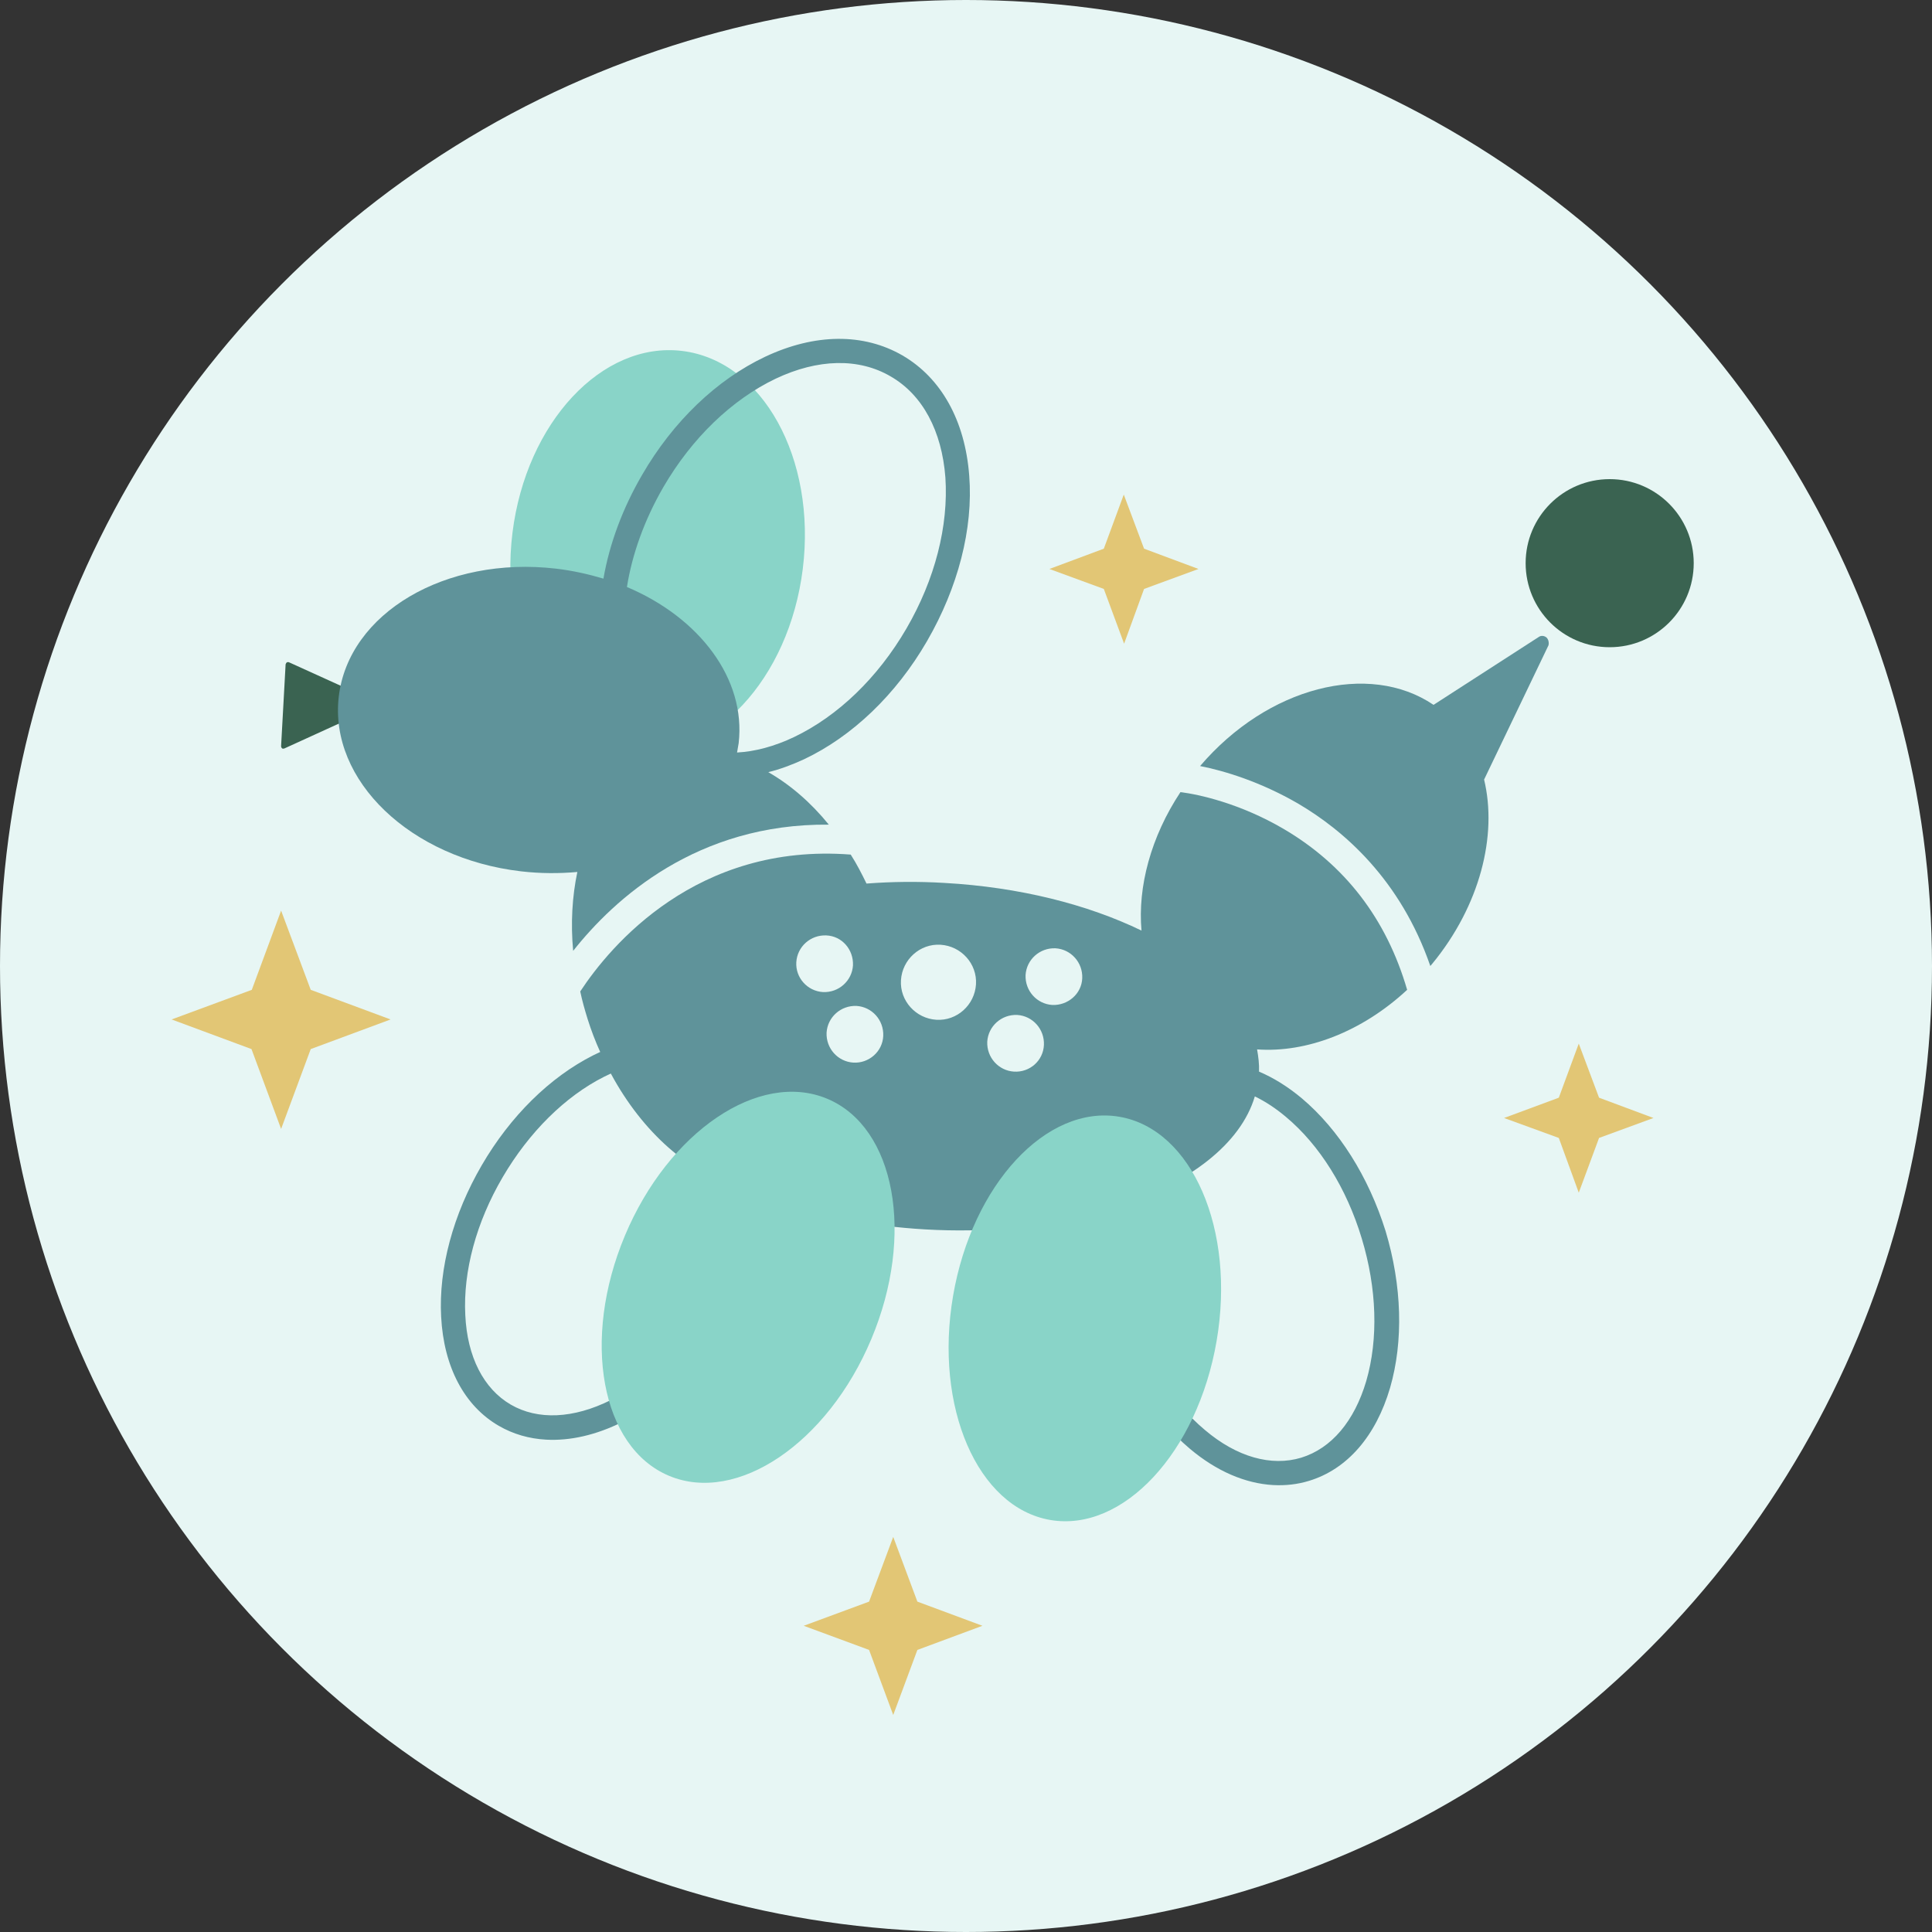
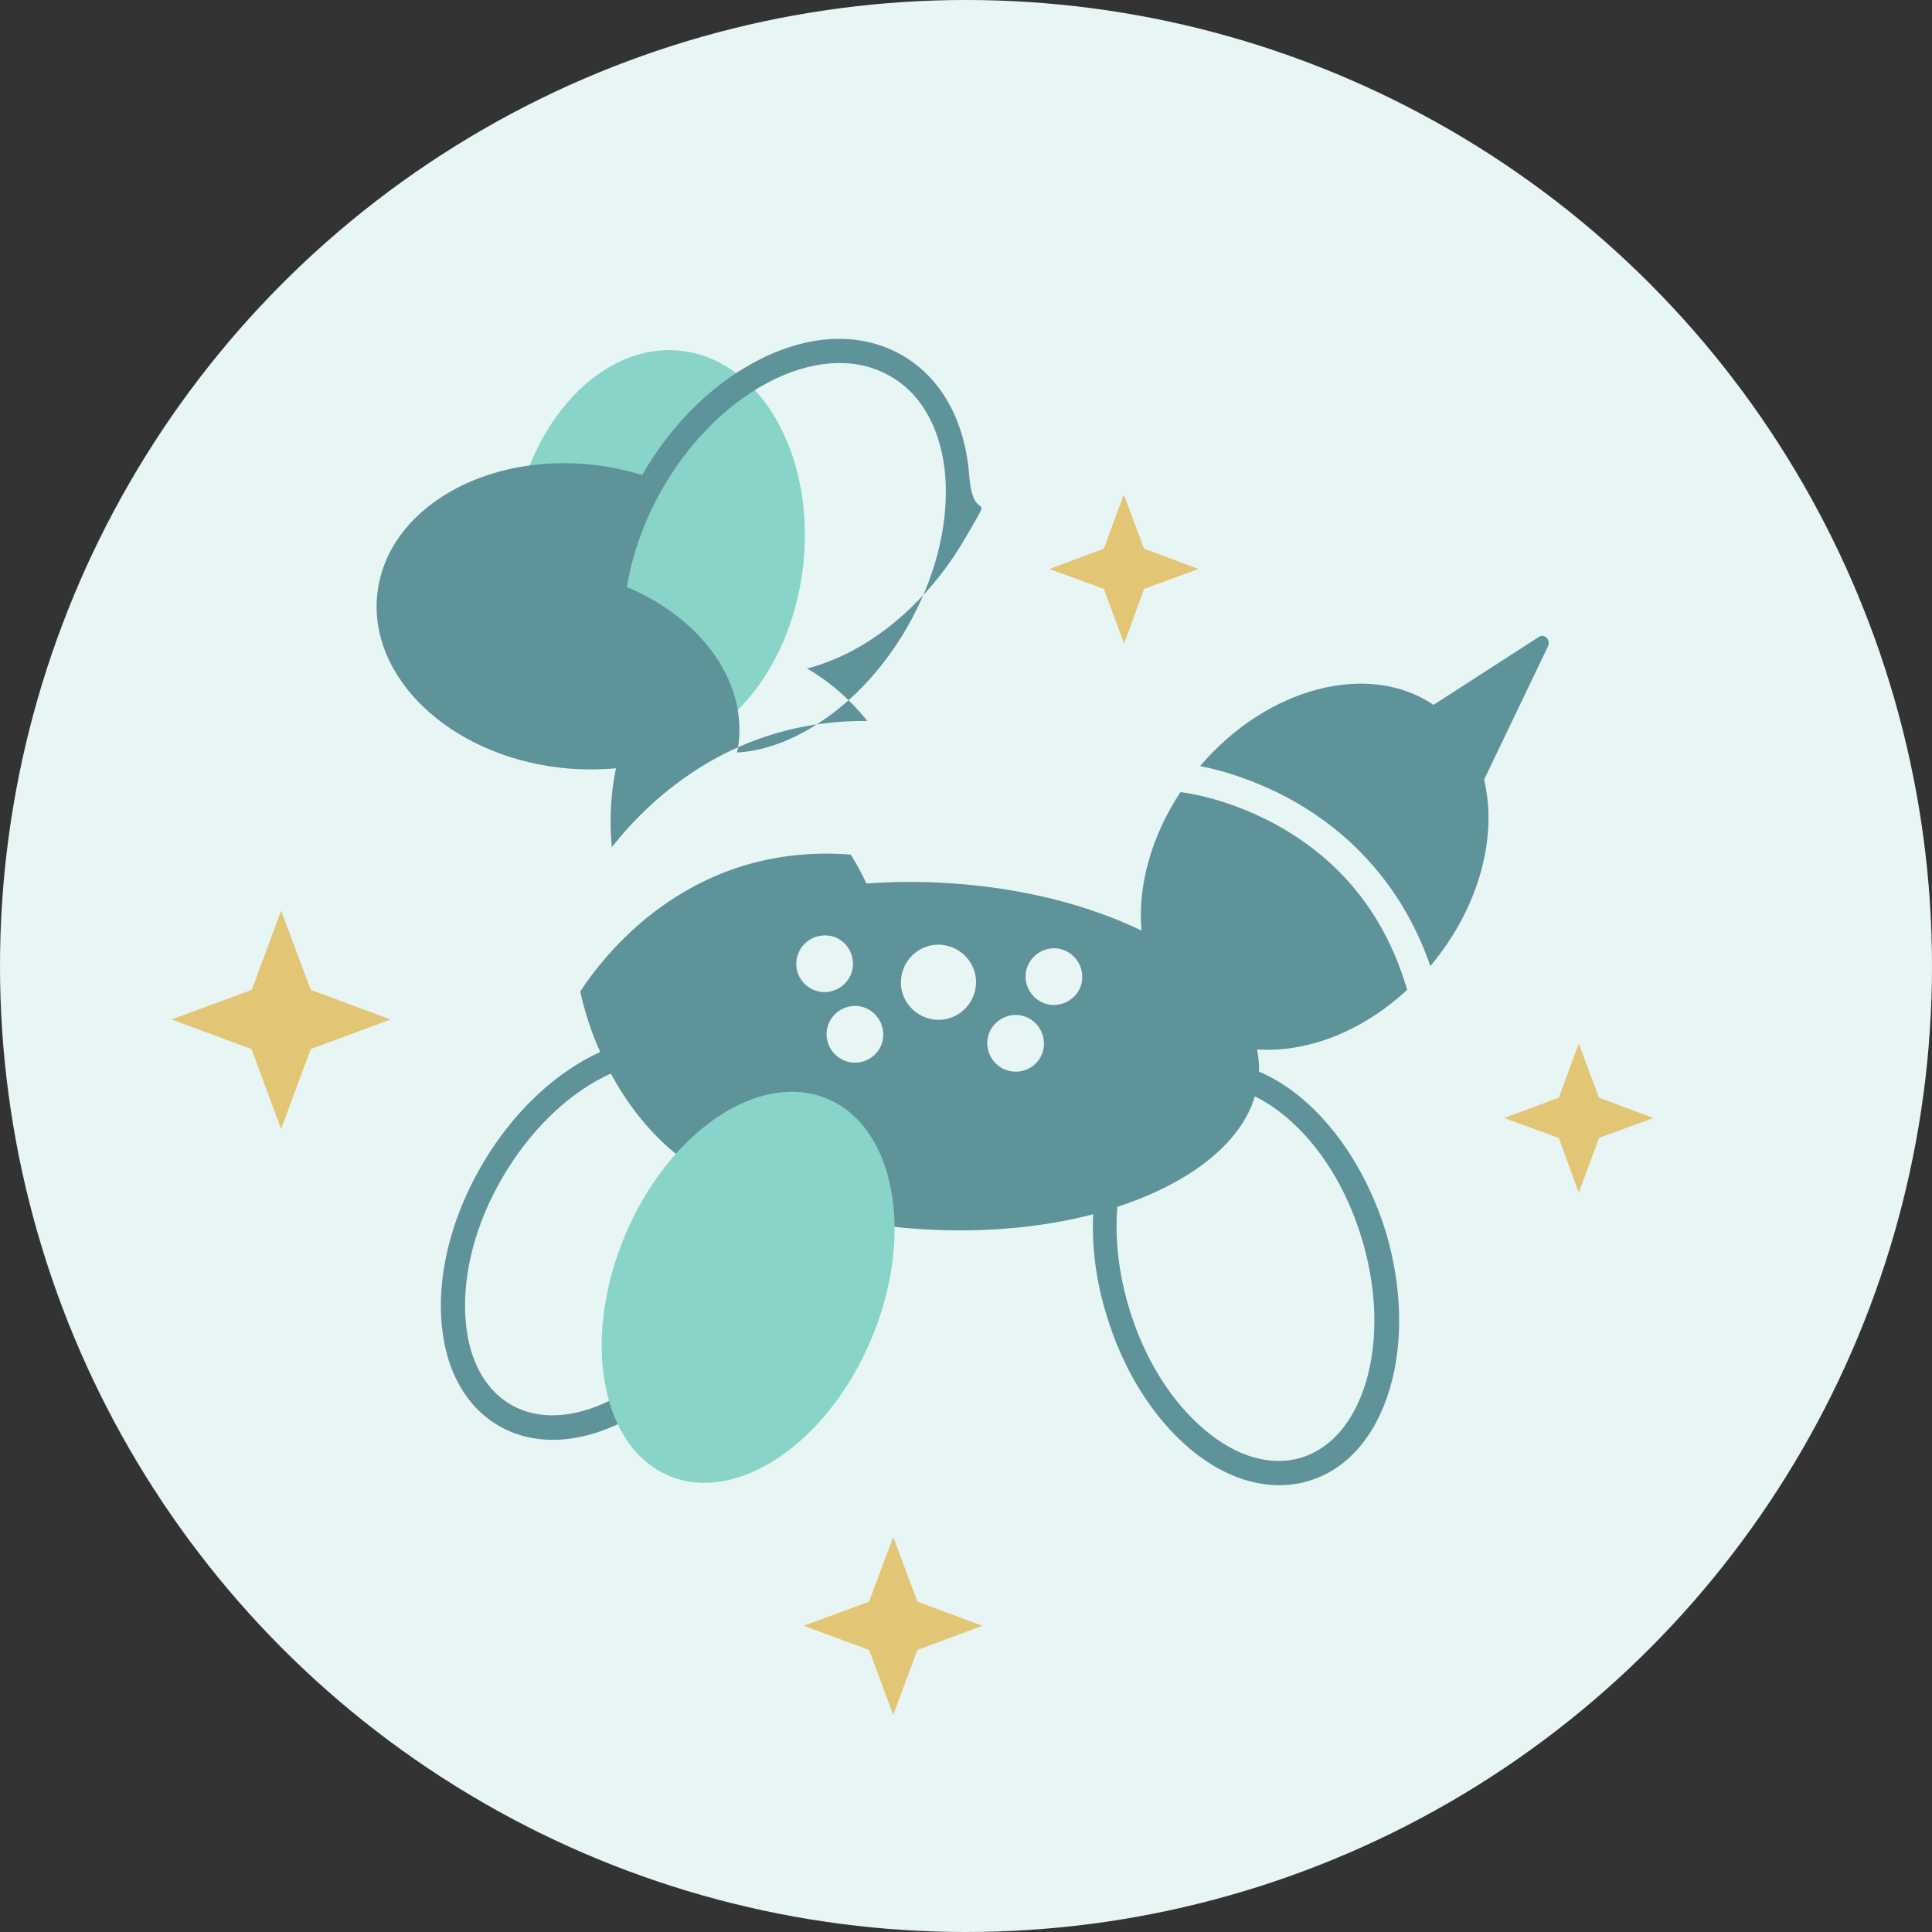
<svg xmlns="http://www.w3.org/2000/svg" version="1.1" x="0px" y="0px" viewBox="0 0 600 600" style="enable-background:new 0 0 600 600;" xml:space="preserve">
  <rect x="0" y="0" width="600" height="600" fill="#333333" stroke="none" />
  <style type="text/css">
	.st0{fill:#3A6351;stroke:#3A6351;stroke-width:3;stroke-linecap:round;stroke-linejoin:round;stroke-miterlimit:10;}
	.st1{fill:#3A6351;}
	.st2{fill:#5F939A;stroke:#5F939A;stroke-width:8;stroke-linecap:round;stroke-linejoin:round;stroke-miterlimit:10;}
	.st3{fill:#E2C675;}
	.st4{fill:#89D4C8;}
	.st5{fill:#5F9198;}
	.st6{fill:#E1F4F1;}
	.st7{fill:#FFFFFF;}
	.st8{fill:#5F939A;}
	.st9{fill:#E7F6F4;}
	.st10{fill:#6B8A7C;}
	.st11{fill:#87AEB3;}
	.st12{fill:#A6DFD6;}
	.st13{fill:#E9D497;}
	.st14{fill:#9CB1A8;}
	.st15{fill:#AFC9CC;}
	.st16{fill:#C4E9E3;}
	.st17{fill:#F0E2BA;}
	.st18{fill:#CED8D3;}
	.st19{fill:#D7E4E6;}
	.st20{fill:#F8F1DC;}
	.st21{fill:#FFFFFF;stroke:#5F939A;stroke-width:15;stroke-miterlimit:10;}
	.st22{fill:none;stroke:#5F939A;stroke-width:15;stroke-miterlimit:10;}
	.st23{fill:none;stroke:#FFFFFF;stroke-width:18;stroke-miterlimit:10;}
	.st24{fill:none;stroke:#89D4C8;stroke-width:15;stroke-miterlimit:10;}
	.st25{clip-path:url(#SVGID_00000074428918499242605110000003453433858660528050_);}
	.st26{clip-path:url(#SVGID_00000090981692390341869800000018417425513977713342_);}
</style>
  <g id="Layer_2">
</g>
  <g id="Layer_1">
</g>
  <g id="Layer_3">
    <circle class="st9" cx="300" cy="300" r="300" />
    <g>
-       <path class="st1" d="M106.1,213.1l-16.3-7.4c-0.2-0.1-0.5-0.1-0.7,0c-0.2,0.1-0.3,0.4-0.4,0.6l-1.4,25.4c0,0.3,0.1,0.5,0.3,0.7    c0.1,0.1,0.2,0.1,0.4,0.1c0.1,0,0.2,0,0.4-0.1l17.1-7.8c0.3-0.1,0.4-0.4,0.4-0.6l0.6-10.2C106.5,213.5,106.4,213.2,106.1,213.1z" />
-       <circle class="st1" cx="499.9" cy="174.9" r="26.1" />
      <polygon class="st3" points="269.9,497.4 277.4,477.3 284.9,497.4 305.1,504.9 284.9,512.4 277.4,532.6 269.9,512.4 249.6,504.9       " />
      <polygon class="st3" points="484.1,340.9 490.3,324.1 496.6,340.9 513.5,347.2 496.6,353.4 490.3,370.4 484.1,353.4 467.1,347.2       " />
      <polygon class="st3" points="342.8,170.4 349,153.6 355.3,170.4 372.2,176.7 355.3,182.9 349.1,199.9 342.8,182.9 325.9,176.7       " />
      <polygon class="st3" points="78.2,307.4 87.3,282.8 96.5,307.4 121.3,316.6 96.5,325.8 87.3,350.6 78.1,325.8 53.3,316.6   " />
      <ellipse transform="matrix(0.123 -0.993 0.993 0.123 9.227 352.686)" class="st4" cx="204.1" cy="171.1" rx="62.5" ry="45.4" />
-       <path class="st8" d="M301,147.7c-1.3-17.1-8.7-30.3-20.7-37.3c-12.1-7-27.2-6.9-42.7,0.4c-15,7.1-28.6,20.1-38.2,36.7    c-6,10.3-10.1,21.3-12,32.2c-4.7-1.4-9.6-2.5-14.7-3.1c-34.3-4-64.5,13.8-67.5,39.8c-3,26,22.3,50.2,56.6,54.2    c6,0.7,11.9,0.7,17.5,0.2c-1.6,7.6-2.1,15.9-1.3,24.5c12.8-16.2,38.5-39.6,79.4-39.2c-5.6-6.9-12-12.4-18.8-16.3    c3.7-0.9,7.4-2.3,11.1-4c15-7.1,28.6-20.1,38.2-36.7S302.3,164.2,301,147.7z M281.5,195.2c-8.9,15.3-21.3,27.2-34.9,33.7    c-6.1,2.9-12.1,4.5-17.7,4.8c0.2-1,0.3-1.9,0.5-2.9c2.3-20-12.2-39-34.7-48.5c1.6-10.1,5.4-20.8,11.3-31    c8.9-15.3,21.3-27.2,34.9-33.7c13.1-6.2,25.8-6.5,35.7-0.7c9.9,5.7,15.9,16.9,17,31.4C294.6,163.3,290.4,179.9,281.5,195.2z" />
+       <path class="st8" d="M301,147.7c-1.3-17.1-8.7-30.3-20.7-37.3c-12.1-7-27.2-6.9-42.7,0.4c-15,7.1-28.6,20.1-38.2,36.7    c-4.7-1.4-9.6-2.5-14.7-3.1c-34.3-4-64.5,13.8-67.5,39.8c-3,26,22.3,50.2,56.6,54.2    c6,0.7,11.9,0.7,17.5,0.2c-1.6,7.6-2.1,15.9-1.3,24.5c12.8-16.2,38.5-39.6,79.4-39.2c-5.6-6.9-12-12.4-18.8-16.3    c3.7-0.9,7.4-2.3,11.1-4c15-7.1,28.6-20.1,38.2-36.7S302.3,164.2,301,147.7z M281.5,195.2c-8.9,15.3-21.3,27.2-34.9,33.7    c-6.1,2.9-12.1,4.5-17.7,4.8c0.2-1,0.3-1.9,0.5-2.9c2.3-20-12.2-39-34.7-48.5c1.6-10.1,5.4-20.8,11.3-31    c8.9-15.3,21.3-27.2,34.9-33.7c13.1-6.2,25.8-6.5,35.7-0.7c9.9,5.7,15.9,16.9,17,31.4C294.6,163.3,290.4,179.9,281.5,195.2z" />
      <g>
        <path class="st8" d="M480.3,198c-0.7-0.6-1.7-0.7-2.4-0.2l-32.7,21.1c-20.1-13.6-51.5-5.6-72.5,19c7.6,1.5,18.8,4.9,30.5,11.7     c14.1,8.3,31.7,23.5,41,50.4c0.2-0.2,0.4-0.5,0.6-0.7c14.8-18,20.3-39.8,16.1-57.2l20-41.7C481.1,199.6,480.9,198.6,480.3,198z" />
        <path class="st8" d="M404.3,341.1c-4.3-3.6-8.8-6.4-13.3-8.3c0.1-2.3-0.2-4.6-0.6-6.9c15.3,1.1,32.5-5.4,46.6-18.5     c-6.4-22-19.3-38.8-38.4-50c-13.5-7.9-26.3-10.7-32-11.4c-9.2,13.9-13.3,29.4-12.1,43c-16.7-8.1-37.9-13.5-61.2-14.8     c-8.3-0.5-16.4-0.4-24.2,0.2c-1.5-3.1-3.1-6.2-4.9-9c-47.8-3.7-74.6,28.2-84,42.5l0,0c0.6,2.9,1.4,5.7,2.3,8.6     c1.1,3.5,2.4,6.9,3.9,10.2c-0.7,0.3-1.4,0.7-2.1,1c-13.5,6.8-25.8,18.9-34.7,34.2c-8.9,15.3-13.4,32-12.6,47     c0.8,15.6,7.2,27.7,17.9,33.9c4.5,2.6,9.4,4,14.7,4.3c7.4,0.4,15.5-1.4,23.7-5.5c13.5-6.8,25.8-18.9,34.7-34.2     c6.5-11.2,10.7-23.2,12.1-34.7c13.9,4.9,30,8.1,47.2,9.1c18.9,1.1,36.8-0.7,52.2-4.7c-0.5,10.1,0.9,20.9,4.2,31.5     c5.1,16.9,14.3,31.6,25.8,41.3c8.3,7,17.2,10.8,25.9,11.3c3.8,0.2,7.5-0.2,11.1-1.3c11.9-3.6,20.8-13.9,25.2-28.9     c4.2-14.5,3.7-31.7-1.4-48.7C425,365.4,415.8,350.8,404.3,341.1z M221.2,403.6c-8.2,14-19.4,25.1-31.5,31.2     c-11.6,5.8-22.7,6.3-31.1,1.4c-8.4-4.9-13.5-14.8-14.1-27.8c-0.7-13.6,3.4-28.8,11.6-42.8c8.2-14,19.4-25.1,31.5-31.2     c0.7-0.3,1.4-0.7,2.1-1c9.9,18.4,24.7,31.3,39.9,35.2c1,0.4,2,0.9,3,1.3C231.5,381,227.6,392.7,221.2,403.6z M247.3,298.8     c0.3-4.8,4.4-8.5,9.3-8.3s8.5,4.4,8.3,9.3c-0.3,4.8-4.4,8.5-9.3,8.3C250.7,307.8,247,303.6,247.3,298.8z M265,330     c-4.8-0.3-8.5-4.4-8.3-9.3c0.3-4.8,4.4-8.5,9.3-8.3c4.8,0.3,8.5,4.4,8.3,9.3S269.8,330.3,265,330z M290.8,316.7     c-6.4-0.4-11.4-5.9-11-12.3c0.4-6.4,5.9-11.4,12.3-11c6.4,0.4,11.4,5.9,11,12.3S297.2,317.1,290.8,316.7z M314.9,332.8     c-4.8-0.3-8.5-4.4-8.3-9.3c0.3-4.8,4.4-8.5,9.3-8.3c4.8,0.3,8.5,4.4,8.3,9.3S319.8,333.1,314.9,332.8z M326.8,312.1     c-4.8-0.3-8.5-4.4-8.3-9.3c0.3-4.8,4.4-8.5,9.3-8.3c4.8,0.3,8.5,4.4,8.3,9.3S331.6,312.3,326.8,312.1z M424.3,428.9     c-3.7,12.5-10.8,20.9-20.2,23.8c-9.3,2.8-20-0.2-29.9-8.6c-10.4-8.7-18.8-22.1-23.5-37.7c-3.3-10.8-4.5-21.6-3.7-31.6     c22.3-7.3,38.3-19.5,42.7-34.3c3.3,1.6,6.5,3.7,9.7,6.4c10.4,8.7,18.8,22.1,23.5,37.7C427.6,400.1,428.1,415.8,424.3,428.9z" />
      </g>
-       <ellipse transform="matrix(0.169 -0.986 0.986 0.169 -123.759 672.212)" class="st4" cx="336.7" cy="409.5" rx="63.5" ry="41.5" />
      <ellipse transform="matrix(0.387 -0.922 0.922 0.387 -226.212 459.328)" class="st4" cx="232.4" cy="399.8" rx="63.5" ry="41.5" />
    </g>
  </g>
</svg>